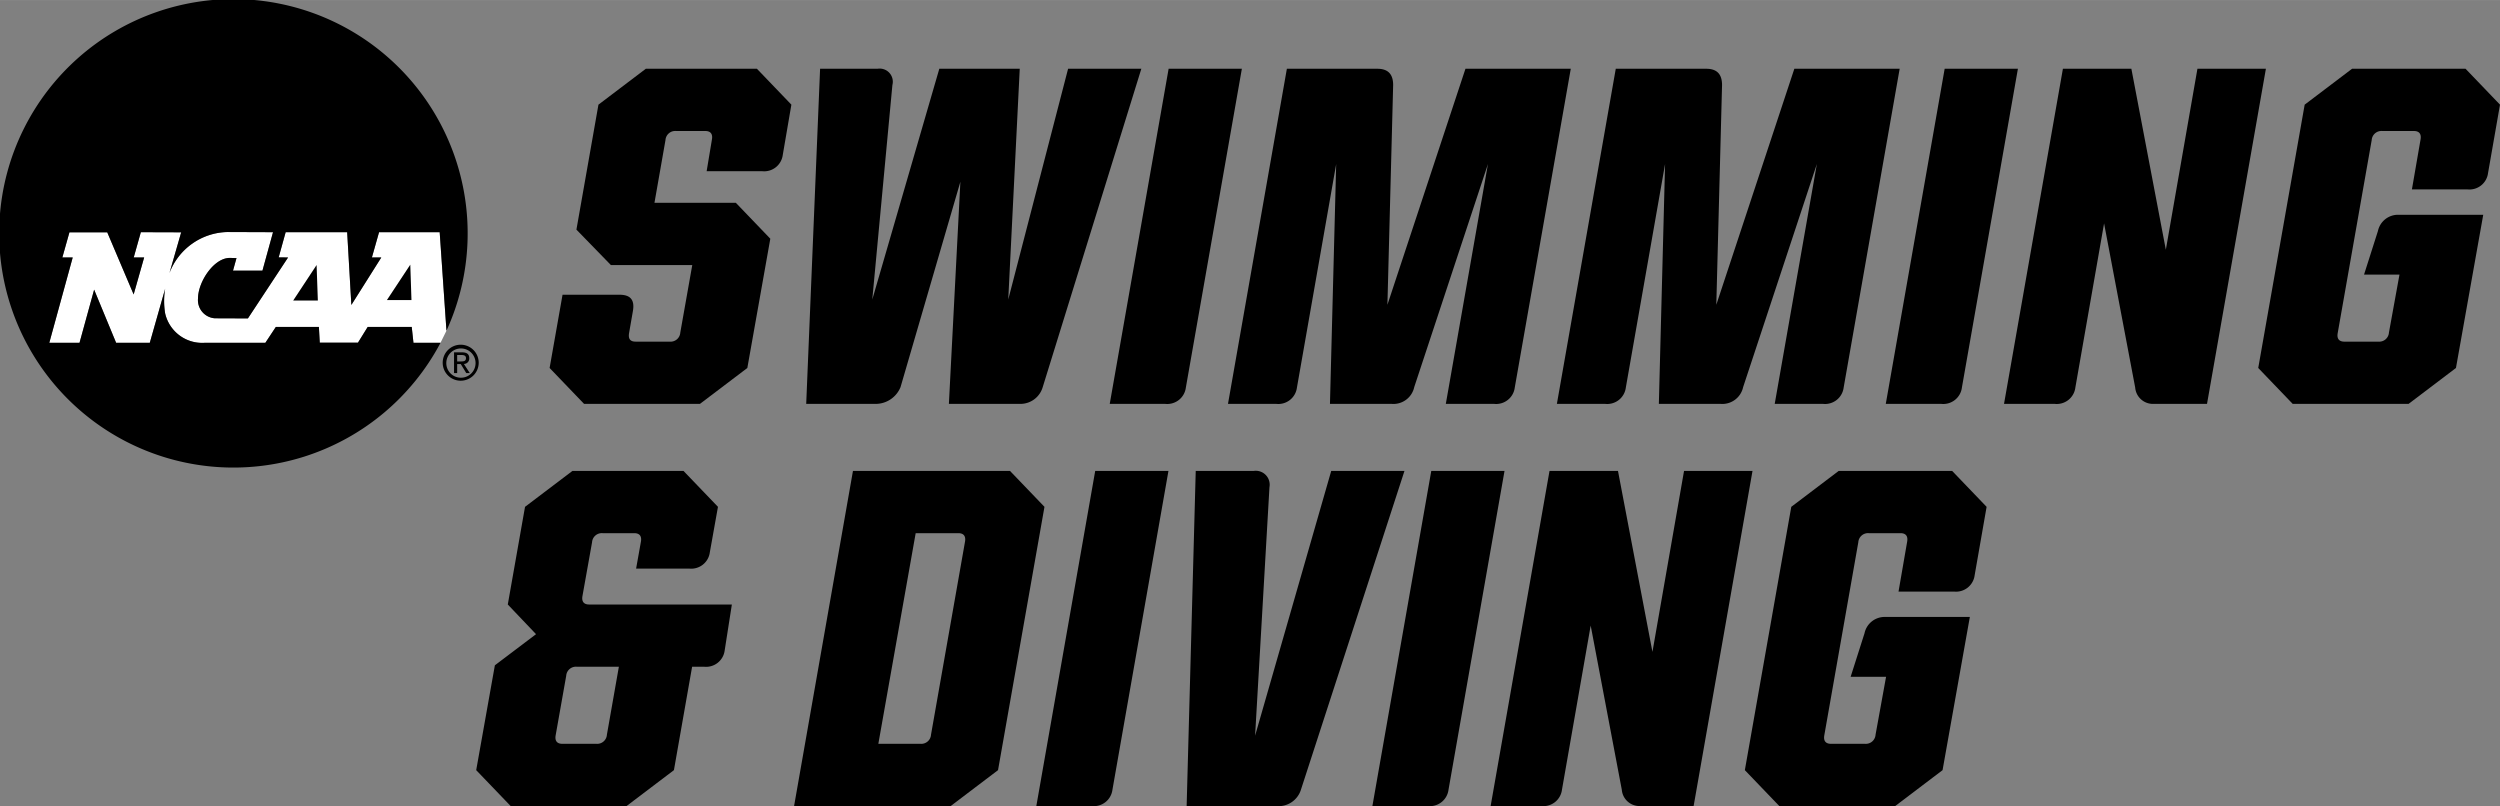
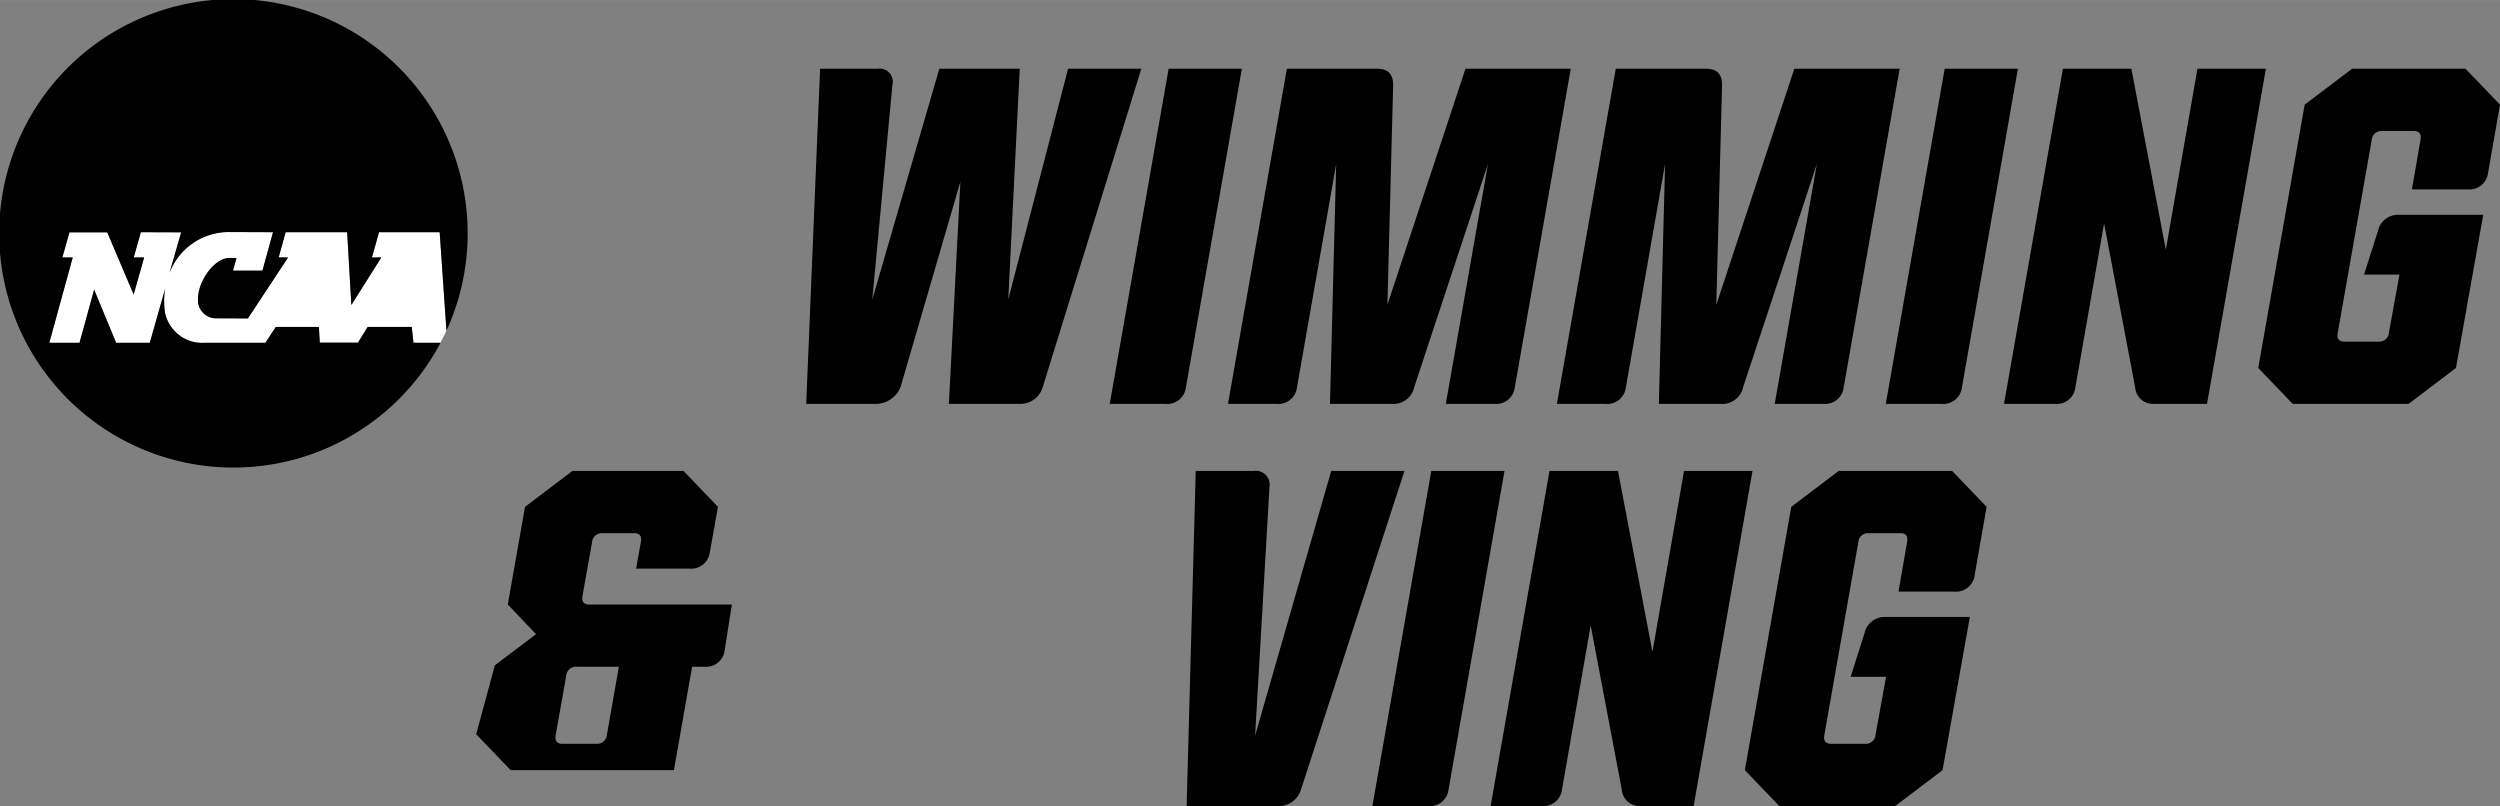
<svg xmlns="http://www.w3.org/2000/svg" id="Logos" width="4.007in" height="1.292in" viewBox="0 0 288.474 93.006">
  <rect x="0" y="0" width="288.474" height="93.006" fill="#808080" stroke="none" />
  <g>
    <g>
-       <path d="M90.343,28.011,87.692,42.927,82.223,47.07H68.854l-3.978-4.143,1.492-8.452h6.574c1.27,0,1.768.608,1.546,1.878l-.442,2.541c-.11.663.111.994.773.994h3.922a1.124,1.124,0,0,0,1.215-1.049l1.381-7.789H71.947l-3.977-4.088,2.541-14.419,5.469-4.143H88.797l3.977,4.143-.994,5.801a2.164,2.164,0,0,1-2.375,1.878H82.996l.608-3.646c.11-.608-.111-.994-.773-.994H79.461a1.124,1.124,0,0,0-1.215,1.049l-1.271,7.237H86.366Z" transform="translate(-1.457 -0.47)" />
      <path d="M104.43,10.278l-2.32,24.749,7.734-26.628H119.125l-1.326,26.628,6.905-26.628h8.452L121.776,45.136a2.68,2.68,0,0,1-2.596,1.934h-8.231l1.326-25.633L105.369,45.136a3.108,3.108,0,0,1-2.818,1.934h-8.066l1.602-38.67h6.629A1.516,1.516,0,0,1,104.43,10.278Z" transform="translate(-1.457 -0.47)" />
      <path d="M129.509,47.07l6.795-38.67h8.452l-6.464,36.792A2.164,2.164,0,0,1,135.918,47.07Z" transform="translate(-1.457 -0.47)" />
      <path d="M182.708,8.4l-6.464,36.792A2.164,2.164,0,0,1,173.869,47.07h-5.58L173.151,19.393l-8.507,25.743A2.456,2.456,0,0,1,162.047,47.07h-7.126l.718-27.677L151.109,45.191A2.164,2.164,0,0,1,148.734,47.07h-5.58l6.795-38.67h10.441c1.27,0,1.823.663,1.823,1.878L161.55,35.635l9.005-27.235Z" transform="translate(-1.457 -0.47)" />
      <path d="M220.659,8.4l-6.464,36.792A2.164,2.164,0,0,1,211.821,47.07h-5.58l4.862-27.677-8.507,25.743A2.456,2.456,0,0,1,199.998,47.07h-7.126l.718-27.677-4.53,25.798A2.164,2.164,0,0,1,186.685,47.07h-5.58L187.9,8.4h10.441c1.27,0,1.823.663,1.823,1.878l-.663,25.357,9.005-27.235Z" transform="translate(-1.457 -0.47)" />
      <path d="M219.056,47.07l6.795-38.67h8.452l-6.464,36.792A2.164,2.164,0,0,1,225.464,47.07Z" transform="translate(-1.457 -0.47)" />
      <path d="M247.837,45.191l-3.591-18.948-3.315,18.948A2.164,2.164,0,0,1,238.556,47.07h-5.856l6.795-38.67h7.9l3.977,20.882,3.646-20.882h7.9L256.123,47.07h-6.187A2.047,2.047,0,0,1,247.837,45.191Z" transform="translate(-1.457 -0.47)" />
      <path d="M274.242,32.154l1.602-5.027a2.37,2.37,0,0,1,2.375-1.878h9.778L284.849,42.927,279.38,47.07H266.011l-3.977-4.143,5.358-30.384,5.469-4.143H285.954l3.977,4.143-1.381,7.9a2.164,2.164,0,0,1-2.375,1.878H279.767l.994-5.745c.111-.608-.11-.994-.773-.994h-3.646a1.124,1.124,0,0,0-1.215,1.049l-3.922,22.263c-.111.608.11.994.773.994h3.922a1.125,1.125,0,0,0,1.216-1.049l1.215-6.684Z" transform="translate(-1.457 -0.47)" />
    </g>
    <g>
-       <path d="M62.04,58.949l5.469-4.143H80.326l3.977,4.143-.939,5.248a2.164,2.164,0,0,1-2.375,1.878H74.857l.553-3.093c.111-.608-.11-.994-.773-.994H70.99a1.124,1.124,0,0,0-1.215,1.049l-1.105,6.188c-.111.608.11.994.773.994H85.906l-.829,5.303a2.164,2.164,0,0,1-2.375,1.878H81.32L79.221,89.333l-5.469,4.143H60.383l-3.978-4.143L58.56,77.234l4.751-3.591-3.26-3.425Zm3.536,26.351c-.11.608.111.994.773.994h3.922A1.124,1.124,0,0,0,71.487,85.244l1.381-7.845h-4.861a1.125,1.125,0,0,0-1.216,1.05Z" transform="translate(-1.457 -0.47)" />
-       <path d="M121.978,58.949l-5.358,30.384-5.469,4.143H93.085L99.88,54.805h18.12ZM107.669,86.294a1.125,1.125,0,0,0,1.216-1.049l3.922-22.263c.11-.608-.111-.994-.773-.994h-4.917l-4.309,24.307Z" transform="translate(-1.457 -0.47)" />
-       <path d="M121.037,93.476l6.795-38.67h8.452l-6.464,36.792a2.164,2.164,0,0,1-2.375,1.878Z" transform="translate(-1.457 -0.47)" />
+       <path d="M62.04,58.949l5.469-4.143H80.326l3.977,4.143-.939,5.248a2.164,2.164,0,0,1-2.375,1.878H74.857l.553-3.093c.111-.608-.11-.994-.773-.994H70.99a1.124,1.124,0,0,0-1.215,1.049l-1.105,6.188c-.111.608.11.994.773.994H85.906l-.829,5.303a2.164,2.164,0,0,1-2.375,1.878H81.32L79.221,89.333H60.383l-3.978-4.143L58.56,77.234l4.751-3.591-3.26-3.425Zm3.536,26.351c-.11.608.111.994.773.994h3.922A1.124,1.124,0,0,0,71.487,85.244l1.381-7.845h-4.861a1.125,1.125,0,0,0-1.216,1.05Z" transform="translate(-1.457 -0.47)" />
      <path d="M138.383,93.476l1.049-38.67H146.117a1.607,1.607,0,0,1,1.823,1.878l-1.658,28.671,8.784-30.55h8.452L151.586,91.542a2.706,2.706,0,0,1-2.872,1.934Z" transform="translate(-1.457 -0.47)" />
      <path d="M159.816,93.476l6.795-38.67h8.452l-6.464,36.792a2.164,2.164,0,0,1-2.375,1.878Z" transform="translate(-1.457 -0.47)" />
      <path d="M188.597,91.597,185.006,72.649l-3.315,18.948a2.164,2.164,0,0,1-2.375,1.878h-5.856l6.795-38.67h7.9l3.977,20.882,3.646-20.882h7.9l-6.795,38.67h-6.187A2.047,2.047,0,0,1,188.597,91.597Z" transform="translate(-1.457 -0.47)" />
      <path d="M215.002,78.56l1.602-5.027a2.37,2.37,0,0,1,2.375-1.878h9.778L225.609,89.333l-5.469,4.143H206.771l-3.977-4.143,5.358-30.384,5.469-4.143H226.714l3.977,4.143-1.381,7.9a2.164,2.164,0,0,1-2.375,1.878h-6.408l.994-5.745c.111-.608-.11-.994-.773-.994h-3.646a1.124,1.124,0,0,0-1.215,1.049l-3.922,22.263c-.111.608.11.994.773.994h3.922a1.125,1.125,0,0,0,1.216-1.049L219.09,78.56Z" transform="translate(-1.457 -0.47)" />
    </g>
    <g>
      <path d="M52.192,27.258h-6.996l-.826,2.917h1.085L42.002,35.653l-.484-8.395H34.42l-.806,2.904,1.083.013-4.635,7.032-3.816-.015a2.101,2.101,0,0,1-1.941-2.28c0-1.911,1.818-4.685,3.667-4.685l.774.018c-.13.471-.403,1.449-.403,1.449h3.398l1.221-4.436-5.235-.019a7.324,7.324,0,0,0-6.72,4.745l1.357-4.711-4.655-.015-.822,2.917,1.205-.005-1.213,4.273-3.046-7.17h-4.363L8.65,30.177h1.196L7.143,40.025h3.488s1.342-4.88,1.688-6.137c.491,1.188,2.539,6.137,2.539,6.137l3.882-.001,1.777-6.254a8.642,8.642,0,0,0-.002,2.869,4.382,4.382,0,0,0,4.512,3.385l7.046 0,1.21-1.831H38.254l.101,1.812h4.407l1.122-1.812h5.084l.199,1.831h3.12l.688-1.397Z" transform="translate(-1.457 -0.47)" style="fill: #fff" />
-       <path d="M52.957,42.314A1.688,1.688,0,1,1,54.65,44.05,1.68,1.68,0,0,1,52.957,42.314ZM54.65,44.396a2.077,2.077,0,1,0-2.11-2.082A2.074,2.074,0,0,0,54.65,44.396Zm-.44-1.917h.418l.632,1.038h.407l-.682-1.055a.623.623,0,0,0,.621-.659c0-.472-.28-.681-.846-.681h-.912v2.395h.362Zm0-.307v-.742h.494c.253,0,.522.055.522.352,0,.368-.275.391-.582.391Z" transform="translate(-1.457 -0.47)" />
      <g>
-         <path d="M35.287,35.146l2.702-4.1.144,4.1Zm10.815-.055,2.698-4.086.136,4.086Z" transform="translate(-1.457 -0.47)" />
        <path d="M49.166,40.025l-.199-1.831H43.884l-1.122,1.812H38.355l-.101-1.812H33.284l-1.21,1.831-7.046-0A4.382,4.382,0,0,1,20.515,36.639a8.642,8.642,0,0,1,.002-2.869l-1.777,6.254-3.882.001s-2.048-4.949-2.539-6.137c-.346,1.257-1.688,6.137-1.688,6.137H7.143l2.703-9.847H8.65l.819-2.904h4.363l3.046,7.17,1.213-4.273-1.205.005.822-2.917,4.655.015-1.357,4.711a7.324,7.324,0,0,1,6.72-4.745l5.235.019-1.221,4.436H28.343s.272-.978.403-1.449l-.774-.018c-1.849,0-3.667,2.773-3.667,4.685a2.101,2.101,0,0,0,1.941,2.28l3.816.015L34.696,30.176l-1.083-.013.806-2.904h7.097l.484,8.395,3.454-5.478H44.37l.826-2.917h6.996l.782,11.369a27.029,27.029,0,1,0-.688,1.397Z" transform="translate(-1.457 -0.47)" />
      </g>
    </g>
  </g>
</svg>